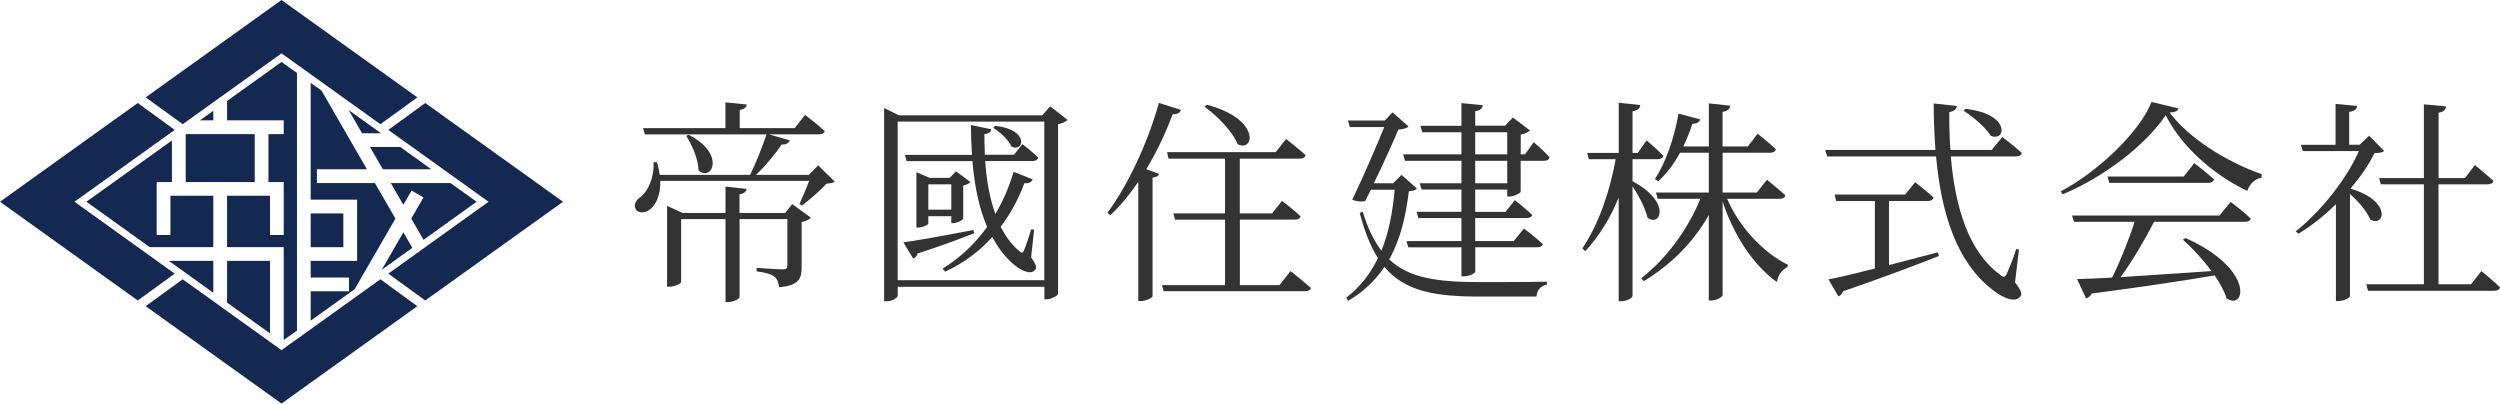
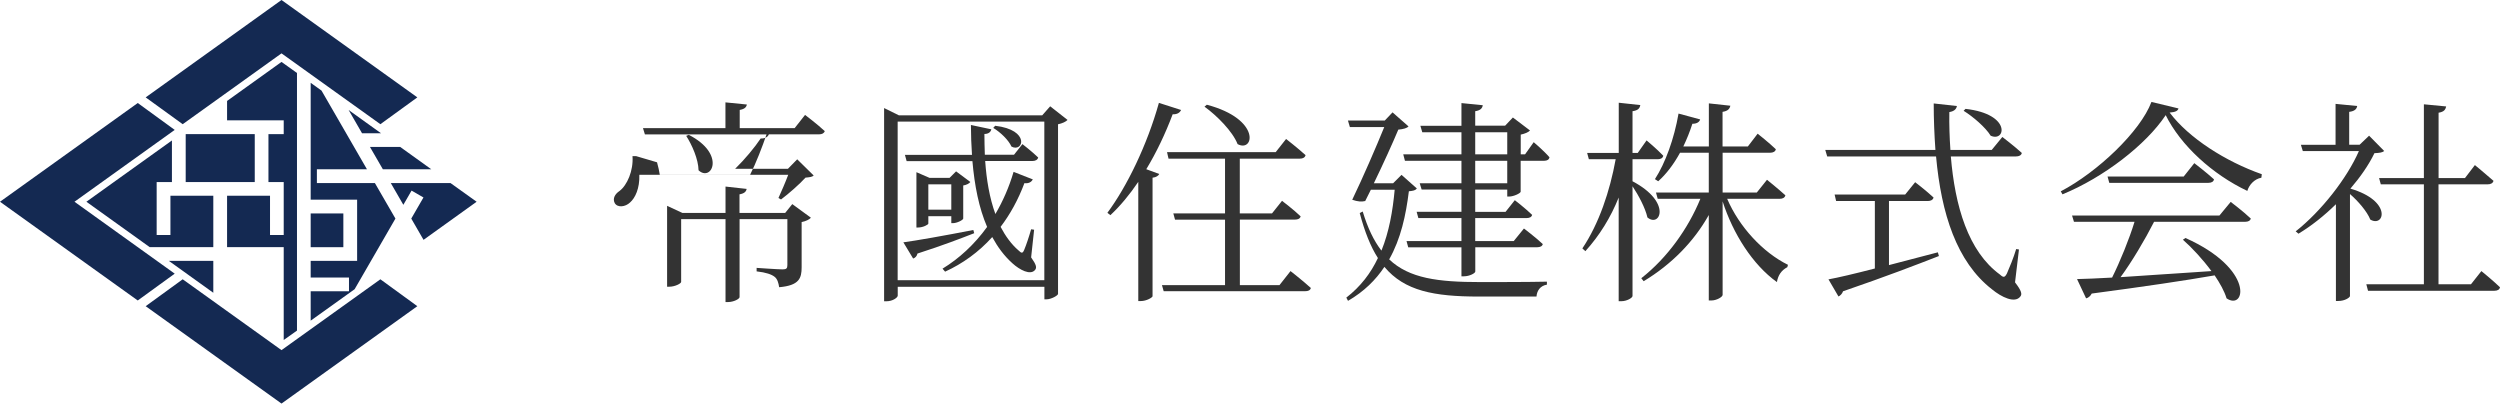
<svg xmlns="http://www.w3.org/2000/svg" id="_レイヤー_2" viewBox="0 0 350.44 56.57">
  <defs>
    <style>.cls-1{fill:#142952;}.cls-2{fill:#333;}</style>
  </defs>
  <g id="_レイヤー_5">
    <g id="_カラー_x5F_抜け">
      <polygon class="cls-1" points="39.46 7.48 53.32 17.41 58.5 13.65 39.46 0 20.42 13.65 25.61 17.41 39.46 7.48" />
      <polygon class="cls-1" points="10.44 28.28 24.49 18.21 19.31 14.44 0 28.28 19.31 42.12 24.49 38.36 10.44 28.28" />
-       <polygon class="cls-1" points="59.61 14.44 54.43 18.21 68.48 28.28 54.43 38.36 59.61 42.12 78.92 28.28 59.61 14.44" />
      <polygon class="cls-1" points="39.46 49.08 25.61 39.15 20.42 42.92 39.46 56.57 58.5 42.92 53.32 39.15 39.46 49.08" />
      <polygon class="cls-1" points="23.67 36.57 29.9 41.04 29.9 36.57 23.67 36.57" />
      <polygon class="cls-1" points="29.9 27.44 23.89 27.44 23.89 32.94 21.96 32.94 21.96 27.44 21.96 25.96 21.96 25.52 24.1 25.52 24.1 19.69 12.11 28.28 20.98 34.64 29.9 34.64 29.9 27.44" />
-       <polygon class="cls-1" points="31.83 36.57 31.83 42.42 37.85 46.73 37.85 36.57 31.83 36.57" />
-       <polygon class="cls-1" points="53.51 37.82 57.8 34.74 56.54 32.57 53.51 37.82" />
-       <polygon class="cls-1" points="29.9 15.53 28.03 16.87 29.9 16.87 29.9 15.53" />
      <polygon class="cls-1" points="56.54 28.71 57.69 26.72 59.36 27.68 57.65 30.64 59.37 33.62 66.81 28.28 63.15 25.66 54.78 25.66 56.54 28.71" />
      <rect class="cls-1" x="43.55" y="29.92" width="4.58" height="4.73" />
      <polygon class="cls-1" points="53.67 23.73 60.46 23.73 56.1 20.6 51.86 20.6 53.67 23.73" />
      <rect class="cls-1" x="26.03" y="18.8" width="9.68" height="6.72" />
      <polygon class="cls-1" points="53.41 18.68 48.87 15.42 50.75 18.68 53.41 18.68" />
      <polygon class="cls-1" points="39.46 8.68 31.83 14.15 31.83 16.87 39.77 16.87 39.77 18.8 37.63 18.8 37.63 25.52 39.77 25.52 39.77 25.96 39.77 27.44 39.77 32.94 37.85 32.94 37.85 27.44 31.83 27.44 31.83 34.64 39.77 34.64 39.77 35.53 39.77 36.57 39.77 47.66 41.63 46.34 41.63 10.23 39.46 8.68" />
      <polygon class="cls-1" points="52.55 25.66 44.42 25.66 44.42 23.73 51.44 23.73 45.07 12.7 43.55 11.61 43.55 27.99 48.13 27.99 50.06 27.99 50.06 29.92 50.06 34.64 50.06 36.09 50.06 36.57 43.55 36.57 43.55 38.9 48.92 38.9 48.92 40.83 43.55 40.83 43.55 44.95 49.71 40.54 55.43 30.64 52.55 25.66" />
-       <path class="cls-2" d="M92.1,22.75c.18.64.3,1.21.39,1.76h12.65c.85-1.67,1.73-3.97,2.31-5.67h-17.05l-.27-.88h11.56v-3.61l3,.3c-.06.36-.3.64-1,.76v2.55h7.7l1.46-1.85s1.73,1.3,2.76,2.27c-.09.3-.39.45-.79.45h-7.04l2.94.85c-.15.36-.52.61-1.15.58-.85,1.27-2.21,2.91-3.58,4.25h7.4l1.3-1.33,2.31,2.27c-.21.21-.55.24-1.15.3-.82.91-2.37,2.27-3.43,3.06l-.36-.21c.39-.85.97-2.18,1.37-3.25h-20.87c.06,1.91-.58,3.25-1.3,3.88-.67.64-1.76.76-2.15.09-.33-.64.03-1.27.67-1.7,1.06-.79,1.97-2.85,1.82-4.88h.52ZM104.66,26.48c-.06.36-.3.64-1,.76v2.61h6.4l1-1.24,2.61,1.91c-.21.24-.7.49-1.3.61v6.34c0,1.52-.33,2.55-3.15,2.79-.09-.58-.24-1.15-.64-1.46-.42-.33-1.18-.61-2.52-.76v-.49s3,.21,3.64.21c.55,0,.67-.15.67-.61v-6.43h-6.7v10.92c0,.27-.85.7-1.61.7h-.36v-11.62h-6.22v8.8c0,.21-.85.67-1.67.67h-.3v-11.34l2.15,1h6.04v-3.7l2.97.33ZM97.92,23.87c-.03-1.55-.91-3.55-1.73-4.82l.36-.15c5.28,2.7,3.18,6.67,1.37,4.97Z" />
+       <path class="cls-2" d="M92.1,22.75c.18.64.3,1.21.39,1.76h12.65c.85-1.67,1.73-3.97,2.31-5.67h-17.05l-.27-.88h11.56v-3.61l3,.3c-.06.36-.3.64-1,.76v2.55h7.7l1.46-1.85s1.73,1.3,2.76,2.27c-.09.3-.39.45-.79.45h-7.04c-.15.36-.52.61-1.15.58-.85,1.27-2.21,2.91-3.58,4.25h7.4l1.3-1.33,2.31,2.27c-.21.21-.55.24-1.15.3-.82.91-2.37,2.27-3.43,3.06l-.36-.21c.39-.85.97-2.18,1.37-3.25h-20.87c.06,1.91-.58,3.25-1.3,3.88-.67.64-1.76.76-2.15.09-.33-.64.03-1.27.67-1.7,1.06-.79,1.97-2.85,1.82-4.88h.52ZM104.66,26.48c-.06.36-.3.64-1,.76v2.61h6.4l1-1.24,2.61,1.91c-.21.24-.7.49-1.3.61v6.34c0,1.52-.33,2.55-3.15,2.79-.09-.58-.24-1.15-.64-1.46-.42-.33-1.18-.61-2.52-.76v-.49s3,.21,3.64.21c.55,0,.67-.15.67-.61v-6.43h-6.7v10.92c0,.27-.85.7-1.61.7h-.36v-11.62h-6.22v8.8c0,.21-.85.67-1.67.67h-.3v-11.34l2.15,1h6.04v-3.7l2.97.33ZM97.92,23.87c-.03-1.55-.91-3.55-1.73-4.82l.36-.15c5.28,2.7,3.18,6.67,1.37,4.97Z" />
      <path class="cls-2" d="M123.92,15.14l2.09,1.03h20.08l1.12-1.27,2.43,1.91c-.21.24-.73.49-1.33.61v23.78c0,.21-.94.76-1.64.76h-.27v-1.76h-20.56v1.24c0,.27-.7.79-1.58.79h-.33V15.14ZM146.39,17.05h-20.56v22.23h20.56v-22.23ZM136.44,32.24l.12.45c-1.79.7-4.37,1.7-7.95,2.85-.09.39-.33.61-.61.7l-1.37-2.27c1.79-.24,5.76-.94,9.8-1.73ZM138.96,18.11c-.06.36-.36.67-.97.67,0,.97.03,1.94.06,2.91h4.09l1.18-1.49s1.37,1.06,2.21,1.88c-.09.33-.39.49-.82.49h-6.61c.18,2.61.61,5.19,1.43,7.43,1.03-1.76,1.91-3.73,2.55-5.91l2.7,1.06c-.18.33-.55.61-1.18.52-.88,2.34-2,4.37-3.34,6.13.67,1.27,1.49,2.43,2.52,3.31.42.42.58.42.79-.09.27-.64.67-1.82.97-2.88l.42.06-.42,3.88c.73,1.03.82,1.43.55,1.76-.64.79-2.15,0-3.18-.94-1.15-1.03-2.06-2.27-2.82-3.67-1.91,2.12-4.16,3.73-6.61,4.85l-.36-.42c2.3-1.4,4.46-3.37,6.25-5.85-1.15-2.67-1.76-5.79-2.06-9.22h-9.22l-.24-.88h9.4c-.09-1.36-.15-2.76-.15-4.19l2.88.61ZM128.47,24.14l1.82.79h2.82l.91-.91,2,1.49c-.15.21-.55.42-1,.49v4.64c-.03.21-.88.64-1.43.64h-.24v-.97h-3.22v1.03c0,.15-.73.55-1.43.55h-.24v-7.73ZM133.35,29.39v-3.55h-3.22v3.55h3.22ZM141.78,20.54c-.42-.94-1.58-2.03-2.55-2.61l.27-.3c4.97.58,3.94,3.82,2.27,2.91Z" />
      <path class="cls-2" d="M165.56,15.41c-.15.36-.52.64-1.18.61-1.03,2.73-2.27,5.34-3.7,7.7l1.82.67c-.12.24-.42.46-.94.52v16.62c-.03.18-.85.67-1.64.67h-.36v-16.71c-1.21,1.79-2.52,3.37-3.91,4.67l-.42-.33c2.73-3.67,5.58-9.52,7.22-15.41l3.12,1ZM171.72,39.98v-9.19h-7.01l-.24-.88h7.25v-7.67h-7.92l-.21-.91h15.23l1.46-1.85s1.67,1.3,2.73,2.27c-.09.33-.36.49-.82.49h-8.4v7.67h4.52l1.4-1.76s1.64,1.24,2.61,2.18c-.09.33-.39.45-.79.45h-7.73v9.19h5.55l1.55-1.97s1.76,1.37,2.85,2.37c-.09.33-.36.45-.82.45h-19.81l-.24-.85h8.86ZM173.48,20.2c-.7-1.79-2.91-4-4.64-5.25l.33-.27c7.67,2.03,6.61,6.76,4.31,5.52Z" />
      <path class="cls-2" d="M193.65,35.12c1.06-2.61,1.58-5.52,1.85-8.52h-3.34l-.79,1.58c-.49.12-1.06.09-1.82-.18,1.55-3.22,3.34-7.37,4.49-10.19h-4.82l-.27-.91h5.16l1.09-1.15,2.24,1.97c-.21.24-.73.39-1.43.45-.76,1.82-2.12,4.82-3.43,7.52h2.7l1.18-1.18,2.15,1.91c-.21.27-.49.33-1.12.39-.42,3.37-1.12,6.64-2.76,9.55,2.82,2.67,6.85,3.18,12.77,3.18,2.15,0,6.98,0,9.34-.06v.42c-.91.15-1.4.82-1.46,1.67h-8.07c-6.31,0-10.43-.79-13.25-4.16-1.21,1.82-2.85,3.46-5.1,4.76l-.24-.45c2-1.55,3.43-3.43,4.43-5.55-1.03-1.61-1.85-3.67-2.55-6.31l.42-.21c.7,2.31,1.55,4.09,2.61,5.46ZM207.85,14.74c-.06.42-.3.73-1.06.85v2.03h4.19l1.09-1.15,2.4,1.82c-.21.24-.7.45-1.3.58v2.76h.61l1.21-1.7s1.43,1.21,2.21,2.12c-.06.33-.33.49-.76.49h-3.28v4.34c-.03.21-.97.67-1.61.67h-.27v-.97h-4.49v3.12h4.25l1.3-1.64s1.49,1.15,2.43,2.06c-.09.33-.39.45-.82.45h-7.16v3.22h5.4l1.43-1.76s1.64,1.24,2.64,2.18c-.06.3-.36.45-.82.45h-8.64v3.4c0,.24-.82.67-1.58.67h-.36v-4.06h-7.46l-.24-.88h7.7v-3.22h-6.04l-.24-.88h6.28v-3.12h-5.58l-.27-.88h5.85v-3.15h-7.92l-.24-.91h8.16v-3.09h-5.49l-.27-.91h5.76v-3.18l3,.3ZM206.79,21.63h4.49v-3.09h-4.49v3.09ZM211.28,25.69v-3.15h-4.49v3.15h4.49Z" />
      <path class="cls-2" d="M229.93,14.74c-.09.45-.3.73-1.09.85v5.85h.73l1.24-1.76s1.49,1.24,2.34,2.15c-.06.33-.36.49-.76.49h-3.55v3.09c5.58,2.94,3.85,6.55,2.09,5.07-.3-1.33-1.24-3.09-2.09-4.37v15.38c0,.27-.82.73-1.52.73h-.42v-14.53c-1.12,2.79-2.67,5.31-4.67,7.52l-.42-.39c2.34-3.49,3.85-8.01,4.67-12.5h-3.76l-.24-.88h4.43v-7.04l3.03.33ZM242.55,14.83c-.09.42-.33.73-1.09.85v4.85h3.55l1.37-1.79s1.61,1.27,2.55,2.18c-.06.33-.39.49-.79.49h-6.67v5.58h4.79l1.43-1.79s1.58,1.27,2.58,2.18c-.09.33-.36.49-.82.49h-7.34c1.67,3.91,5,7.52,8.52,9.25l-.09.33c-.85.45-1.3,1.15-1.46,2.09-3.4-2.43-6.16-6.79-7.61-11.31v13.1c0,.3-.85.79-1.58.79h-.36v-11.98c-2.09,3.73-5.22,6.92-9.13,9.28l-.33-.42c3.67-2.88,6.58-6.98,8.28-11.13h-5.98l-.24-.88h7.4v-5.58h-4.03c-.88,1.61-1.91,2.97-3.06,4l-.46-.3c1.46-2.24,2.7-5.67,3.31-9.19l3.03.82c-.09.33-.42.61-1.09.61-.36,1.12-.79,2.18-1.27,3.18h3.58v-6.04l3.03.33Z" />
      <path class="cls-2" d="M274.31,14.86c-.06.36-.3.73-1.06.85-.03,1.76.03,3.55.15,5.31h5.79l1.49-1.82s1.7,1.3,2.73,2.24c-.06.33-.39.49-.82.49h-9.13c.58,6.95,2.43,13.32,6.89,16.56.49.45.67.42.97-.15.33-.76.94-2.21,1.3-3.43l.39.06-.55,4.61c.91,1.18,1.03,1.67.73,2-.76.97-2.61.09-3.97-1.03-4.94-3.85-7.1-10.59-7.83-18.62h-15.26l-.27-.91h15.44c-.15-2.09-.24-4.28-.24-6.52l3.24.36ZM262.81,37.64v-9.46h-5.43l-.21-.91h9.89l1.4-1.73s1.58,1.21,2.58,2.15c-.09.33-.39.49-.82.49h-5.43v8.98l6.85-1.79.15.52c-3.18,1.24-7.52,2.91-13.44,4.94-.12.36-.39.61-.64.73l-1.4-2.4c1.33-.24,3.67-.79,6.49-1.52ZM279.04,19.02c-.7-1.15-2.46-2.67-3.79-3.49l.27-.27c6.49.73,5.61,4.73,3.52,3.76Z" />
      <path class="cls-2" d="M289.11,27.24l-.24-.42c5.16-2.7,11.16-8.4,12.71-12.53l3.79.91c-.09.36-.46.52-1.24.58,2.7,3.58,7.83,6.85,12.92,8.64l-.06.49c-1,.18-1.73,1.03-1.97,1.85-4.88-2.31-9.34-6.37-11.44-10.62-2.76,4.16-8.71,8.74-14.47,11.1ZM296.06,38.92c1.12-2.24,2.43-5.46,3.15-7.83h-8.49l-.27-.88h20.66l1.58-1.91s1.76,1.33,2.82,2.34c-.09.3-.36.45-.79.45h-12.77c-1.3,2.55-3.12,5.61-4.7,7.76l12.74-.85c-1.21-1.64-2.7-3.25-4-4.4l.36-.24c9.77,4.37,8.4,10.25,5.76,8.46-.3-1-.91-2.09-1.67-3.22-4.19.73-9.71,1.55-17.23,2.55-.18.36-.49.61-.79.67l-1.27-2.7c1.18-.03,2.88-.09,4.91-.21ZM306.1,24.75l1.49-1.88s1.7,1.3,2.76,2.27c-.06.33-.36.49-.79.49h-13.89l-.24-.88h10.68Z" />
      <path class="cls-2" d="M327.39,20.29v-5.73l3.03.3c-.06.42-.36.73-1.12.82v4.61h1.46l1.33-1.27,2.12,2.15c-.27.21-.64.27-1.37.3-.79,1.64-1.97,3.34-3.37,4.97,5.91,1.73,4.76,5.49,2.79,4.34-.46-1.15-1.7-2.58-2.85-3.58v14.29c0,.21-.7.7-1.64.7h-.33v-13.56c-1.64,1.61-3.43,3.03-5.25,4.13l-.39-.33c3.58-2.82,7.19-7.43,8.86-11.25h-7.86l-.27-.88h4.85ZM339.77,24.96v-10.34l3.12.3c-.09.45-.3.76-1.06.88v9.16h3.7l1.39-1.82s1.58,1.3,2.61,2.21c-.09.33-.39.49-.82.49h-6.89v14.01h4.55l1.46-1.85s1.61,1.3,2.61,2.27c-.06.33-.36.49-.79.49h-17.71l-.24-.91h8.07v-14.01h-6.04l-.24-.88h6.28Z" />
    </g>
  </g>
</svg>